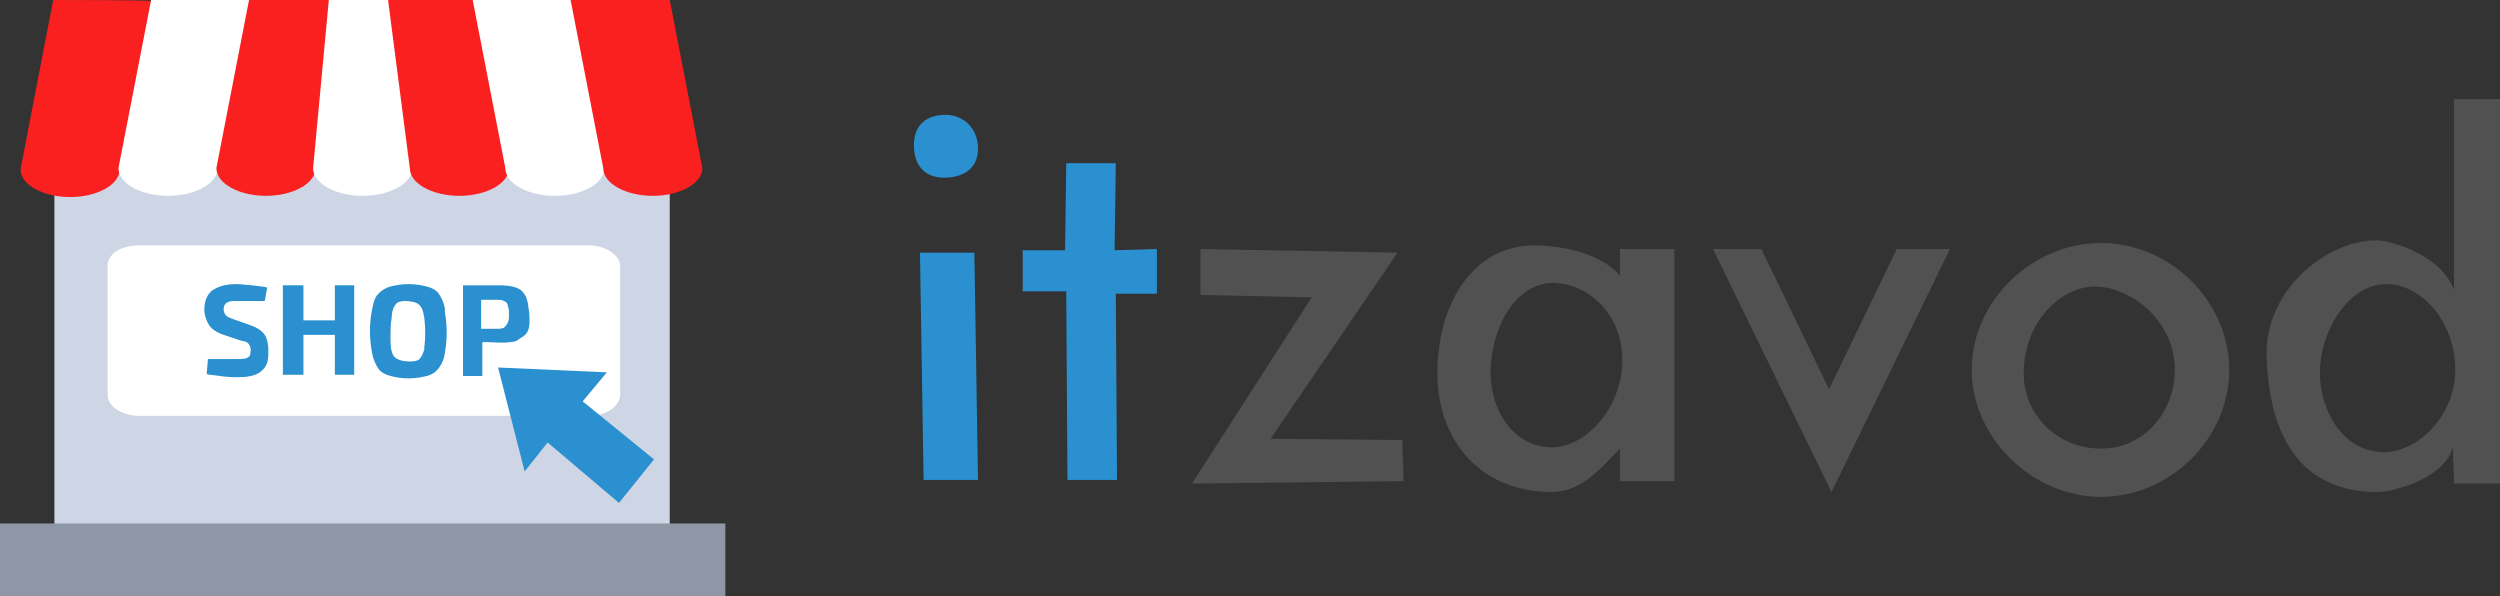
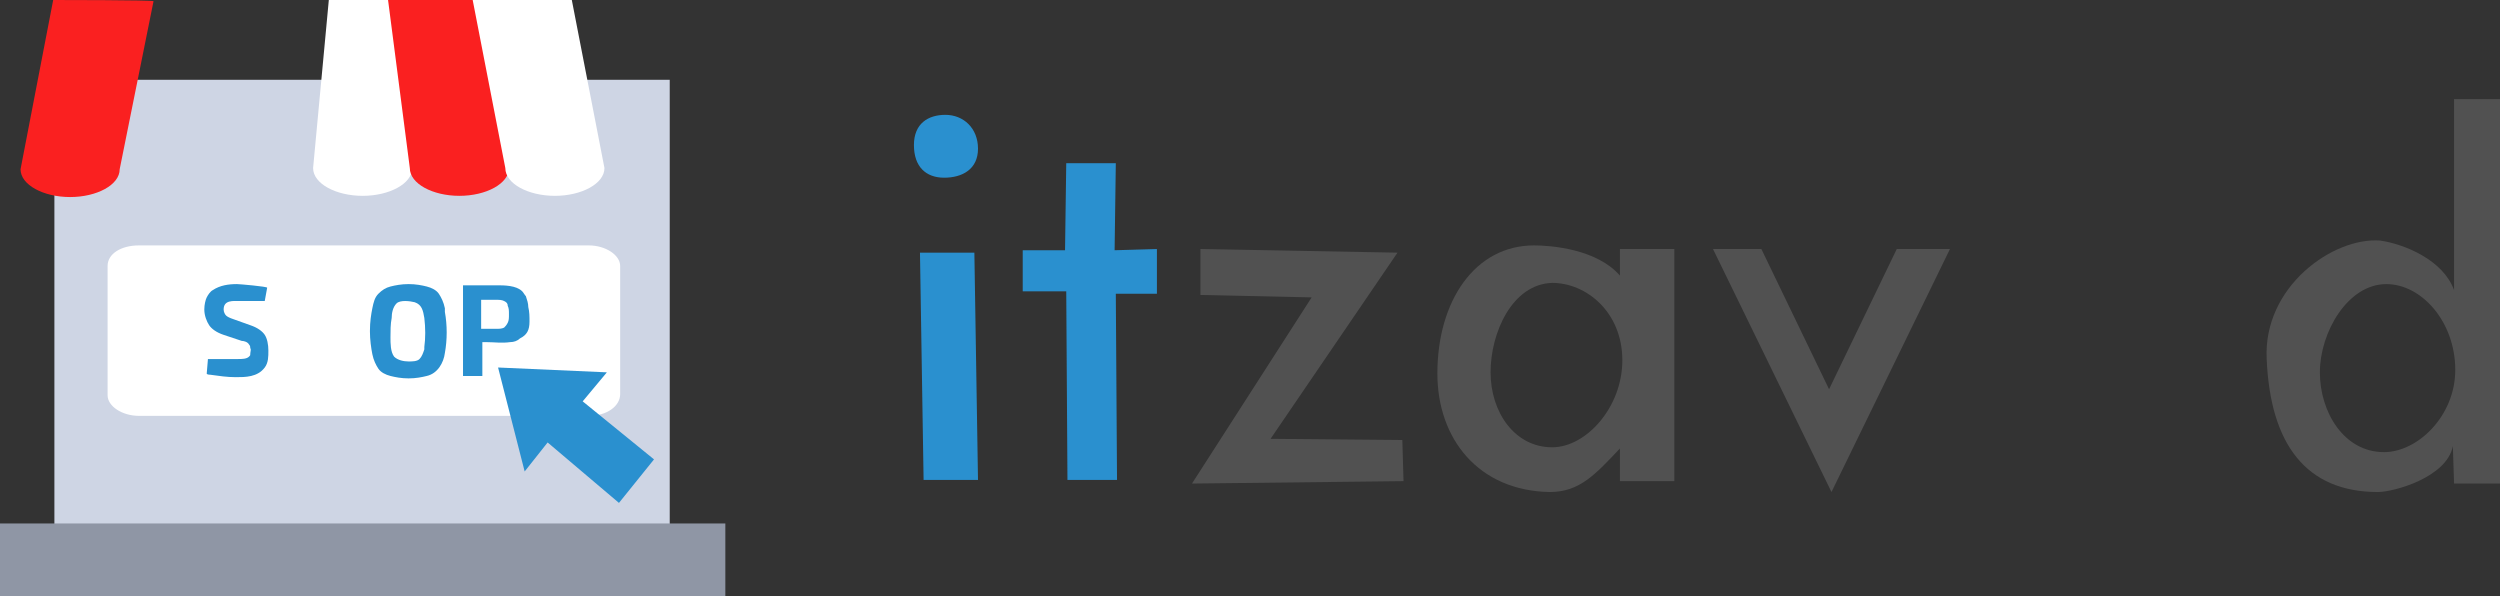
<svg xmlns="http://www.w3.org/2000/svg" version="1.1" id="Слой_1" x="0px" y="0px" viewBox="0 0 206.8 49.3" style="enable-background:new 0 0 206.8 49.3;" xml:space="preserve">
  <rect x="0" y="0" width="206.8" height="49.3" fill="#333333" stroke="none" />
  <style type="text/css">
	.st0{fill:#CED5E4;}
	.st1{fill:#8F96A5;}
	.st2{fill:#FFFFFF;}
	.st3{fill:#2A90CF;}
	.st4{fill:#FA2020;}
	.st5{fill:#515151;}
</style>
  <g>
    <g>
      <g>
        <rect x="4.5" y="6.6" class="st0" width="50.9" height="37.5" />
        <rect y="43.3" class="st1" width="60" height="6" />
        <g>
          <g>
            <path class="st2" d="M48.7,34.4H11.5c-1.4,0-2.6-0.8-2.6-1.7V22c0-1,1.1-1.7,2.6-1.7h37.2c1.4,0,2.6,0.8,2.6,1.7v10.6       C51.3,33.6,50.2,34.4,48.7,34.4z" />
          </g>
          <g>
            <path class="st3" d="M19.6,23.5c0.2,0,2.5,0.2,2.5,0.3c0,0-0.2,1.1-0.2,1.1c-0.3,0-0.7,0-1.1,0c-0.3,0-0.7,0-1,0       c-0.5,0-1.3-0.1-1.3,0.7c0,0.2,0.1,0.4,0.2,0.5c0.1,0.1,0.3,0.2,0.6,0.3l1.4,0.5c0.6,0.2,1,0.5,1.2,0.8s0.3,0.8,0.3,1.3       c0,0.5,0,1-0.3,1.4c-0.6,0.8-1.6,0.8-2.4,0.8c-0.7,0-1.4-0.1-2.1-0.2c0,0-0.3,0-0.3-0.1c0,0,0.1-1.2,0.1-1.2c0.4,0,0.8,0,1.1,0       c0.3,0,0.6,0,0.8,0c0.2,0,0.4,0,0.6,0c0.3,0,0.7,0,0.9-0.2c0.1-0.1,0.1-0.1,0.1-0.2c0-0.2,0.1-0.4,0-0.5c0-0.1,0-0.2-0.1-0.3       c-0.1-0.2-0.4-0.3-0.6-0.3l-1.5-0.5c-0.6-0.2-1-0.5-1.2-0.8s-0.4-0.8-0.4-1.3c0-0.4,0.1-0.8,0.2-1c0.1-0.2,0.3-0.5,0.5-0.6       C18.2,23.6,18.9,23.5,19.6,23.5z" />
-             <polygon class="st3" points="27.7,23.6 27.7,26.5 25.1,26.5 25.1,23.6 23.4,23.6 23.4,31 25.1,31 25.1,27.7 27.7,27.7 27.7,31       29.3,31 29.3,23.6      " />
            <path class="st3" d="M36.8,25.5c-0.1-0.5-0.3-0.9-0.5-1.2c-0.2-0.3-0.6-0.5-1-0.6c-0.4-0.1-0.9-0.2-1.5-0.2s-1.1,0.1-1.5,0.2       c-0.4,0.1-0.7,0.3-1,0.6s-0.4,0.7-0.5,1.2s-0.2,1.1-0.2,1.9c0,0.7,0.1,1.4,0.2,1.9s0.3,0.9,0.5,1.2s0.6,0.5,1,0.6       c0.4,0.1,0.9,0.2,1.5,0.2c0.6,0,1.1-0.1,1.5-0.2c0.9-0.2,1.4-1.1,1.5-1.9c0.2-1.1,0.2-2.3,0-3.4C36.8,25.7,36.8,25.6,36.8,25.5       z M35.1,28.9c-0.1,0.3-0.2,0.6-0.4,0.8c-0.2,0.2-0.6,0.2-0.9,0.2c-0.4,0-0.9-0.1-1.2-0.4c-0.3-0.4-0.3-1.1-0.3-1.6       c0-0.5,0-1.1,0.1-1.6c0-0.4,0.1-0.9,0.4-1.2c0.3-0.3,1.1-0.2,1.5-0.1c0.6,0.2,0.7,0.7,0.8,1.3c0.1,0.8,0.1,1.7,0,2.4       C35.1,28.8,35.1,28.8,35.1,28.9z" />
            <path class="st3" d="M43.5,24.5c-0.1-0.1-0.2-0.3-0.3-0.4c-0.5-0.5-1.5-0.5-2.1-0.5c-0.7,0-1.3,0-2,0c-0.3,0-0.8,0-0.8,0v7.5       c0,0,1.6,0,1.6,0c0-0.4,0-0.7,0-1.1c0-0.3,0-0.6,0-0.9c0-0.1,0-0.8,0-0.8s0.2,0,0.3,0c0.7,0,1.3,0.1,2,0c0.3,0,0.6-0.1,0.8-0.3       c0.6-0.3,0.8-0.7,0.8-1.4c0-0.4,0-0.8-0.1-1.2C43.7,25.1,43.6,24.8,43.5,24.5z M42,26.7c-0.1,0.2-0.2,0.3-0.3,0.4       c-0.2,0.1-0.4,0.1-0.7,0.1c-0.4,0-0.8,0-1.2,0v-2.4c0.4,0,0.7,0,1.2,0c0.3,0,0.5,0,0.7,0.1c0.2,0.1,0.3,0.2,0.3,0.4       c0.1,0.2,0.1,0.4,0.1,0.7S42.1,26.5,42,26.7z" />
          </g>
        </g>
        <g>
          <g>
            <path class="st4" d="M4.4,0L1.7,14c0,1.3,1.9,2.3,4.1,2.3s4.1-1,4.1-2.3l2.8-13.9C12.7,0,4.4,0,4.4,0z" />
          </g>
          <g>
-             <path class="st2" d="M12.5,0L9.8,13.9c0,1.3,1.9,2.3,4.1,2.3s4.1-1,4.1-2.3L20.8,0C20.8,0,12.5,0,12.5,0z" />
-           </g>
+             </g>
          <g>
-             <path class="st4" d="M20.6,0l-2.7,13.9c0,1.3,1.9,2.3,4.1,2.3s4.1-1,4.1-2.3L27.4,0C27.4,0,20.6,0,20.6,0z" />
-           </g>
+             </g>
          <g>
            <path class="st2" d="M27.2,0l-1.3,13.9c0,1.3,1.9,2.3,4.1,2.3s4.1-1,4.1-2.3L32.2,0H27.2z" />
          </g>
          <g>
            <path class="st4" d="M32.1,0l1.8,13.9c0,1.3,1.9,2.3,4.1,2.3c2.2,0,4.1-1,4.1-2.3L39.3,0H32.1z" />
          </g>
          <g>
            <path class="st2" d="M39.1,0l2.7,13.9c0,1.3,1.9,2.3,4.1,2.3s4.1-1,4.1-2.3L47.3,0H39.1z" />
          </g>
          <g>
-             <path class="st4" d="M47.2,0l2.7,13.9c0,1.3,1.9,2.3,4.1,2.3c2.2,0,4.1-1,4.1-2.3L55.4,0H47.2z" />
-           </g>
+             </g>
        </g>
      </g>
      <polygon class="st3" points="41.2,30.4 43.4,39 45.3,36.6 51.2,41.6 54.1,38 48.2,33.2 50.2,30.8   " />
    </g>
    <g id="Слой_2_1_">
      <g>
        <path class="st5" d="M98.6,40l9.9-15.4l-9.2-0.2v-3.8l16.3,0.3l-10.5,15.4l10.9,0.1l0.1,3.4" />
        <path class="st5" d="M134,20.6h4.5v19.2H134v-2.7c-2,2.1-3.3,3.6-5.8,3.6c-5.9-0.1-9.3-4.4-9.3-9.8c0-6,3.1-10.6,8-10.6     c1.4,0,5.2,0.3,7.1,2.5V20.6z M123.3,30.8c0,3.3,2,6.2,5.1,6.2c2.8,0,5.8-3.3,5.8-7.2c0-4-3-6.4-5.8-6.4     C125.1,23.5,123.3,27.5,123.3,30.8z" />
        <path class="st5" d="M145.7,20.6l5.6,11.6l5.6-11.6h4.4l-9.8,20.1l-9.8-20.1C141.5,20.6,145.7,20.6,145.7,20.6z" />
-         <path class="st5" d="M184.4,30.6c0,5.7-4.9,10.5-10.6,10.5s-10.7-4.9-10.7-10.5c0-5.7,5-10.5,10.7-10.5S184.4,24.9,184.4,30.6z      M179.9,30.6c0-4.2-3.8-6.9-6.6-6.9s-5.9,2.9-5.9,7.2c0,3.5,2.9,6.2,6.3,6.2C177.2,37.2,179.9,34.2,179.9,30.6z" />
        <path class="st5" d="M203,8.2h3.9V40H203l-0.1-3.1c-0.5,2.6-4.9,3.8-6.2,3.8c-5.9,0-8.9-3.9-9.2-11c-0.3-6,5.5-10.1,9.4-9.8     c2,0.3,5.2,1.6,6.1,4.1V8.2z M191.9,30.8c0,3.3,2,6.6,5.3,6.6c2.8,0,5.9-3,5.9-6.8c0-4-2.8-7.1-5.7-7.1     C194.2,23.5,191.9,27.5,191.9,30.8z" />
      </g>
      <g>
        <path class="st3" d="M78.2,9.5c1.5,0,2.7,1.1,2.7,2.8s-1.3,2.4-2.8,2.4s-2.5-0.9-2.5-2.7S76.8,9.5,78.2,9.5z M80.6,20.9l0.3,18.8     h-4.5l-0.3-18.8H80.6z" />
      </g>
      <g>
        <path class="st3" d="M92.3,24.3l0.1,15.4h-4.1l-0.1-15.6h-3.6v-3.4h3.5l0.1-7.2h4.1l-0.1,7.2l3.5-0.1v3.7H92.3z" />
      </g>
    </g>
  </g>
</svg>